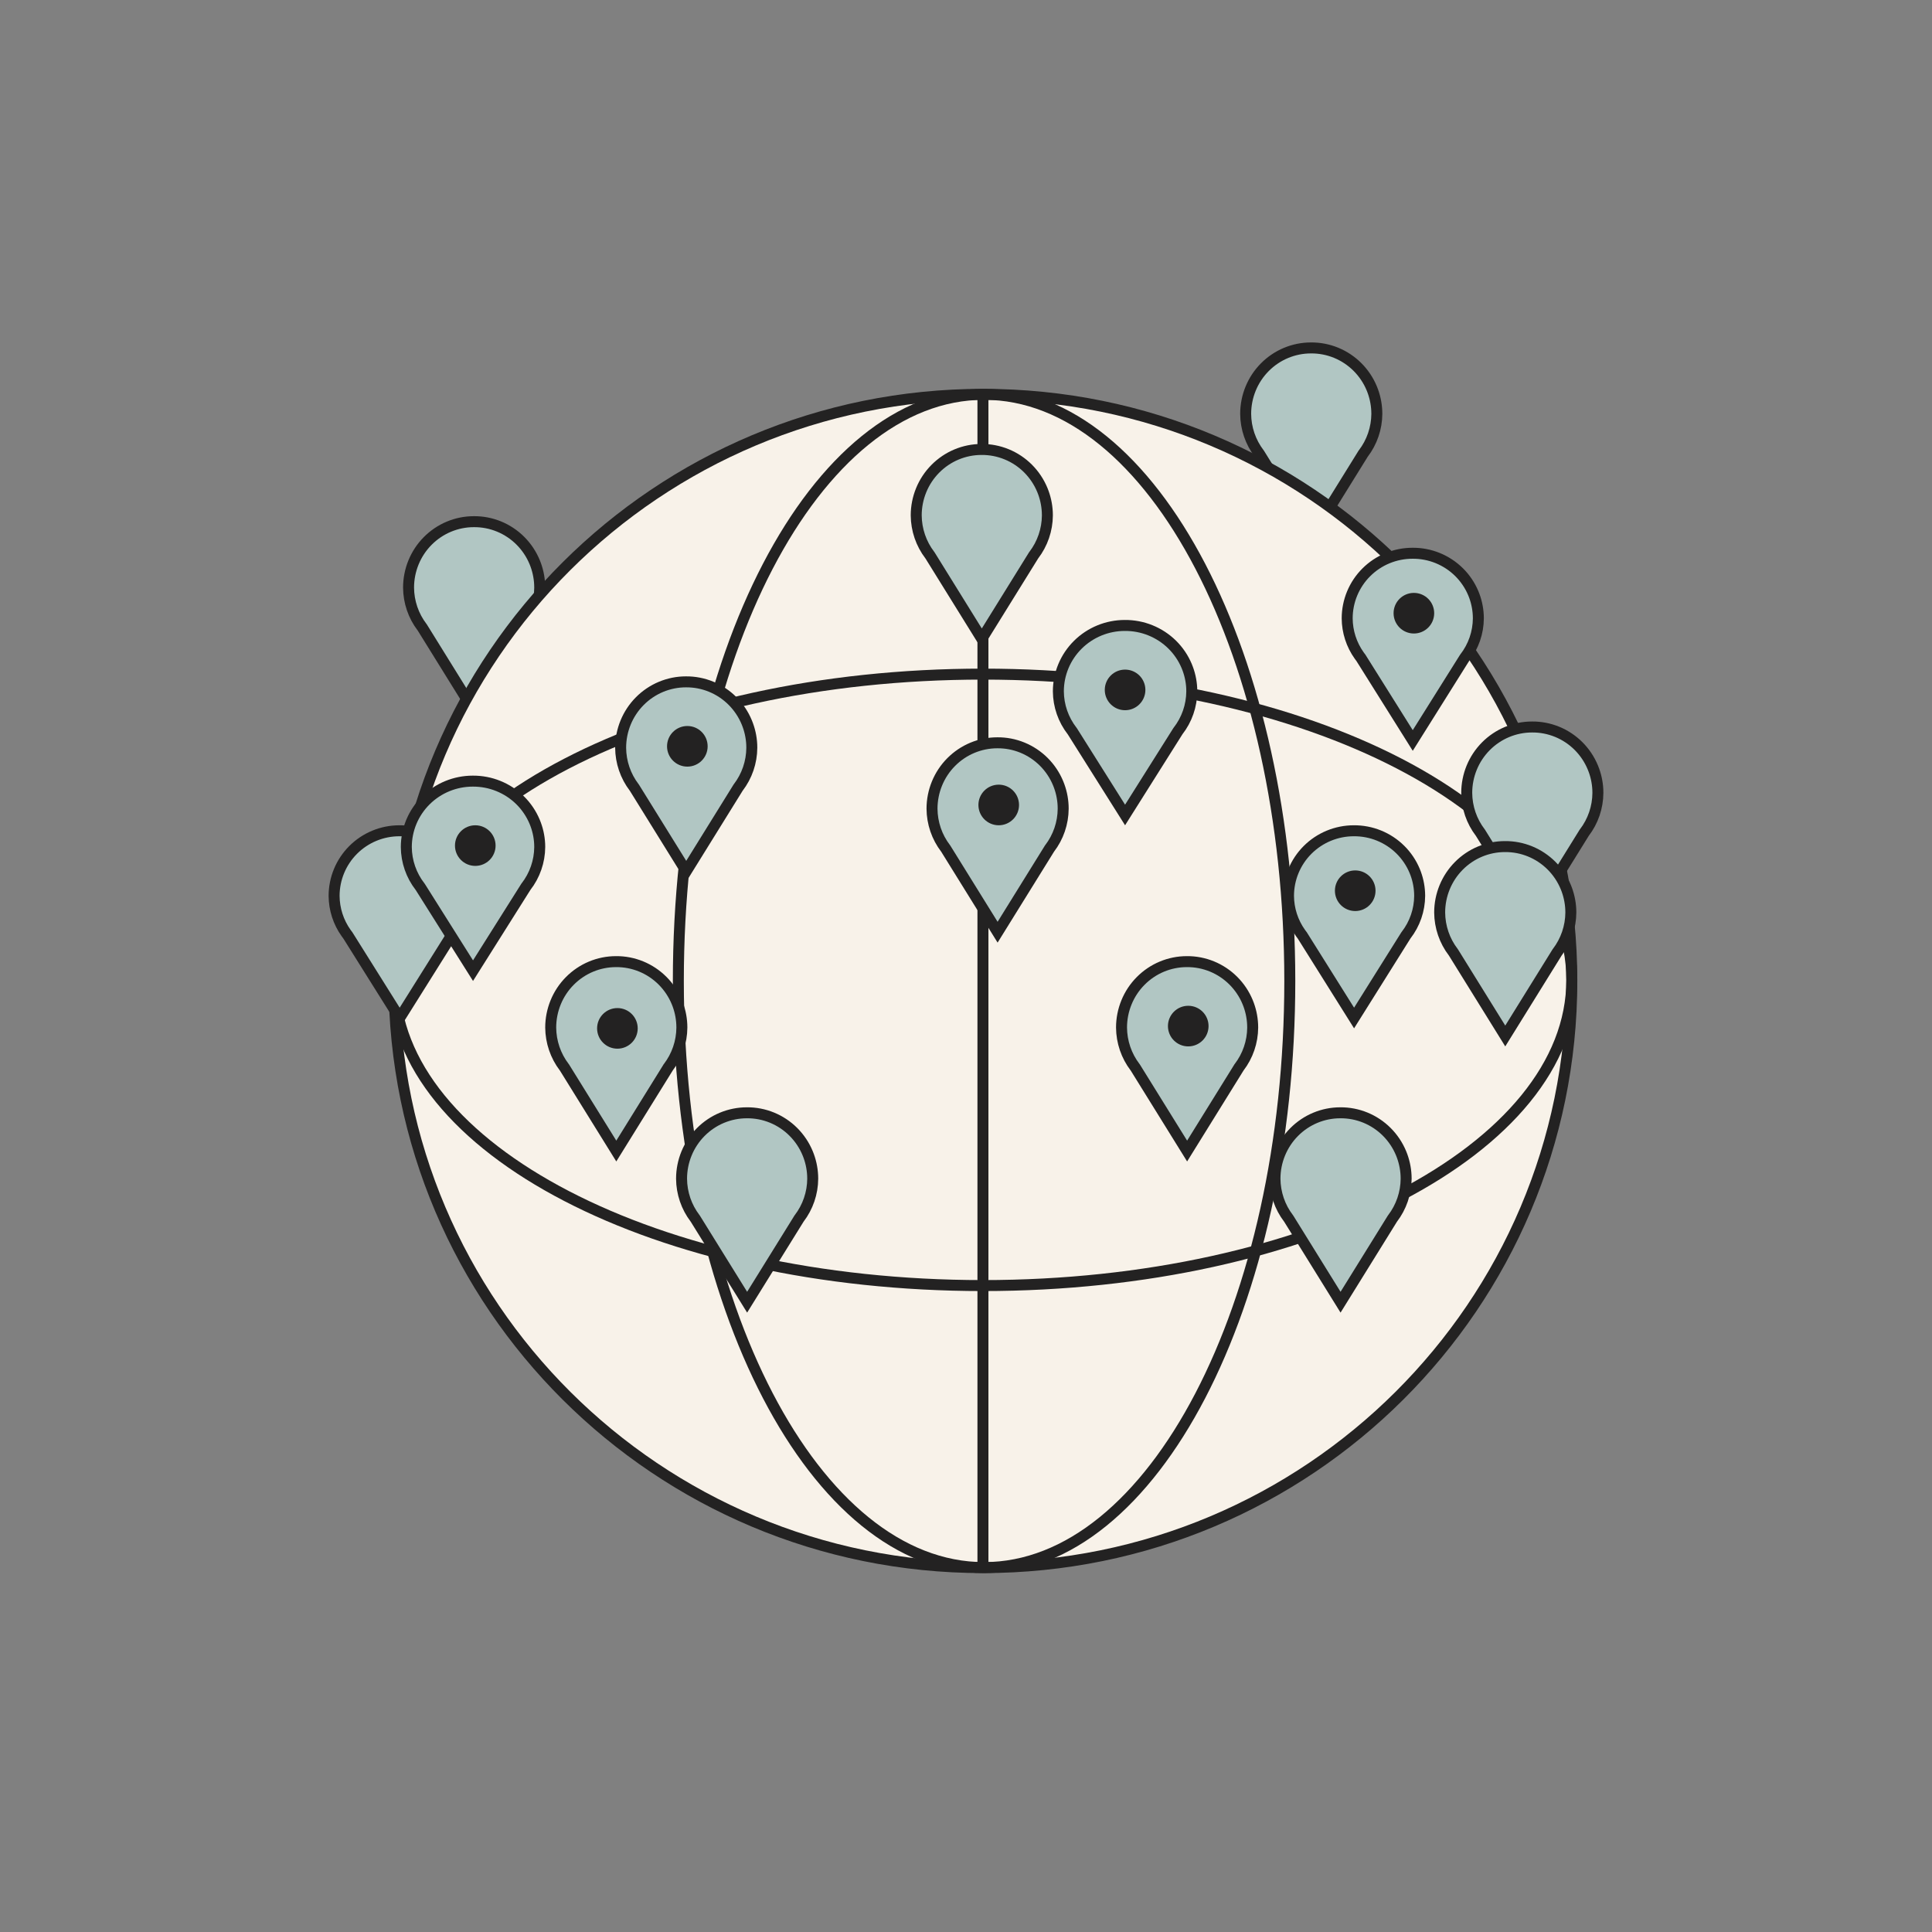
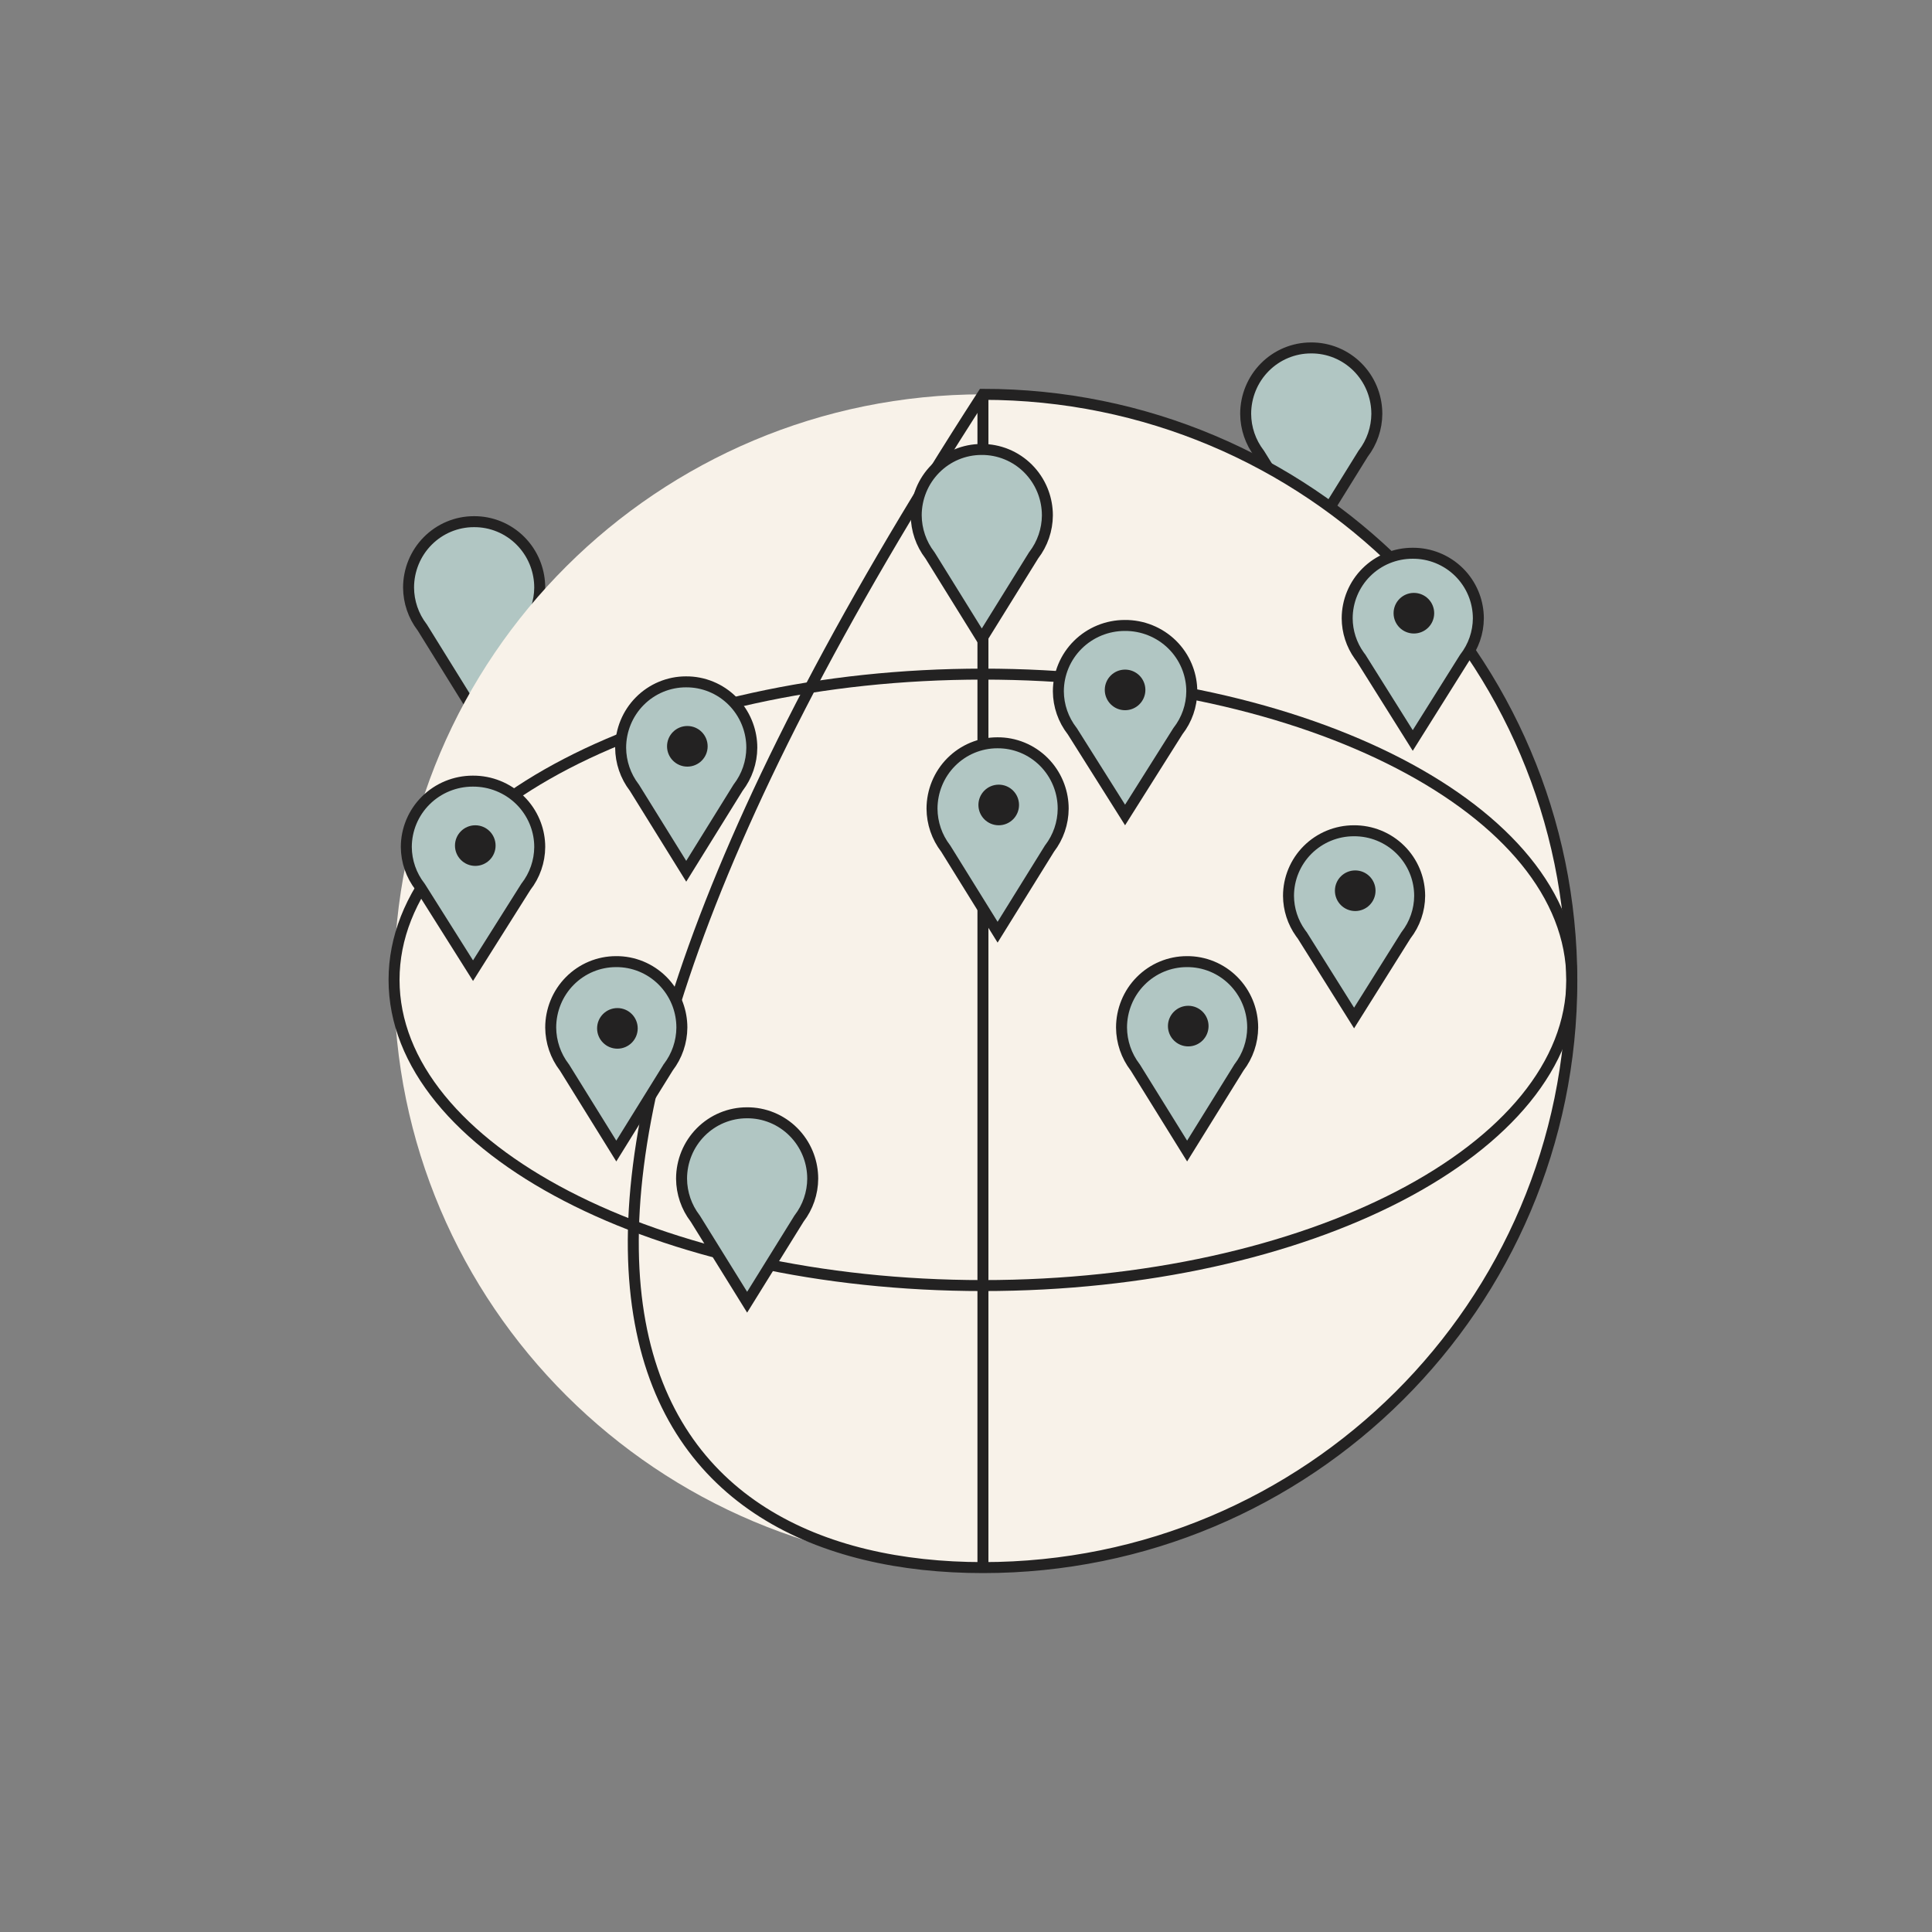
<svg xmlns="http://www.w3.org/2000/svg" width="176" height="176" viewBox="0 0 176 176" fill="none">
  <rect x="0" y="0" width="176" height="176" fill="#808080" stroke="none" />
  <path d="M119.424 31.696H119.429C120.213 31.689 120.992 31.84 121.719 32.138C122.446 32.437 123.107 32.878 123.665 33.436C124.223 33.994 124.666 34.658 124.968 35.39C125.232 36.031 125.384 36.712 125.418 37.404L125.426 37.702C125.417 39.012 124.982 40.283 124.188 41.319L124.173 41.338L124.16 41.36L119.451 48.951L114.742 41.36L114.729 41.338L114.714 41.319C113.92 40.283 113.485 39.012 113.477 37.702C113.477 36.108 114.104 34.579 115.22 33.454C116.335 32.328 117.848 31.696 119.424 31.696Z" fill="#B1C6C3" stroke="#232222" />
  <path d="M43.166 47.523H43.171C43.955 47.516 44.734 47.667 45.461 47.965C46.188 48.264 46.85 48.705 47.407 49.263C47.965 49.821 48.408 50.485 48.71 51.217C48.974 51.858 49.126 52.539 49.16 53.231L49.168 53.529C49.159 54.839 48.724 56.11 47.931 57.146L47.915 57.165L47.902 57.187L43.193 64.778L38.484 57.187L38.471 57.165L38.456 57.146C37.662 56.11 37.227 54.839 37.219 53.529C37.219 51.935 37.846 50.406 38.962 49.281C40.078 48.155 41.59 47.523 43.166 47.523Z" fill="#B1C6C3" stroke="#232222" />
  <path d="M89.543 142.804C119.171 142.804 143.189 118.878 143.189 89.364C143.189 59.849 119.171 35.923 89.543 35.923C59.915 35.923 35.897 59.849 35.897 89.364C35.897 118.878 59.915 142.804 89.543 142.804Z" fill="#F8F2E9" />
-   <path d="M89.543 142.804C119.171 142.804 143.189 118.878 143.189 89.364C143.189 59.849 119.171 35.923 89.543 35.923C59.915 35.923 35.897 59.849 35.897 89.364C35.897 118.878 59.915 142.804 89.543 142.804Z" stroke="#232222" stroke-miterlimit="10" />
-   <path d="M89.646 142.804C105.027 142.804 117.497 118.878 117.497 89.364C117.497 59.849 105.027 35.923 89.646 35.923C74.264 35.923 61.795 59.849 61.795 89.364C61.795 118.878 74.264 142.804 89.646 142.804Z" stroke="#232222" stroke-miterlimit="10" />
+   <path d="M89.543 142.804C119.171 142.804 143.189 118.878 143.189 89.364C143.189 59.849 119.171 35.923 89.543 35.923C35.897 118.878 59.915 142.804 89.543 142.804Z" stroke="#232222" stroke-miterlimit="10" />
  <path d="M89.543 117.112C119.171 117.112 143.189 104.642 143.189 89.261C143.189 73.879 119.171 61.41 89.543 61.41C59.915 61.41 35.897 73.879 35.897 89.261C35.897 104.642 59.915 117.112 89.543 117.112Z" stroke="#232222" stroke-miterlimit="10" />
  <path d="M89.543 35.923V142.804" stroke="#232222" stroke-miterlimit="10" />
  <path d="M62.486 62.115H62.491C63.276 62.109 64.054 62.259 64.781 62.558C65.508 62.856 66.17 63.297 66.728 63.855C67.285 64.413 67.728 65.078 68.03 65.81C68.295 66.45 68.447 67.132 68.481 67.823L68.488 68.121C68.48 69.431 68.045 70.702 67.251 71.738L67.235 71.758L67.223 71.779L62.514 79.37L57.805 71.779L57.791 71.758L57.776 71.738C56.983 70.702 56.548 69.431 56.539 68.121C56.539 66.527 57.166 64.999 58.282 63.873C59.398 62.748 60.91 62.115 62.486 62.115Z" fill="#B1C6C3" stroke="#232222" />
-   <path d="M36.383 75.681H36.388C37.173 75.675 37.952 75.823 38.679 76.119C39.406 76.414 40.069 76.85 40.626 77.402C41.183 77.954 41.626 78.611 41.928 79.334C42.192 79.966 42.343 80.639 42.377 81.322L42.385 81.615C42.376 82.909 41.942 84.164 41.148 85.188L41.134 85.207L41.12 85.228L36.409 92.738L31.699 85.228L31.686 85.207L31.671 85.188L31.526 84.993C30.825 84.006 30.444 82.827 30.436 81.615C30.436 80.041 31.062 78.532 32.177 77.419C33.292 76.307 34.805 75.681 36.383 75.681Z" fill="#B1C6C3" stroke="#232222" />
  <path d="M43.063 71.159H43.067C43.867 71.153 44.659 71.303 45.399 71.603C46.139 71.902 46.813 72.343 47.38 72.901C47.947 73.46 48.396 74.125 48.703 74.856C48.972 75.497 49.127 76.177 49.161 76.868L49.168 77.165C49.159 78.474 48.718 79.743 47.912 80.779L47.897 80.799L47.884 80.82L43.091 88.425L38.299 80.82L38.285 80.799L38.27 80.779C37.463 79.743 37.023 78.473 37.014 77.165C37.014 75.574 37.65 74.046 38.784 72.92C39.919 71.793 41.458 71.159 43.063 71.159Z" fill="#B1C6C3" stroke="#232222" />
  <path d="M68.035 101.373H68.04C68.825 101.366 69.603 101.517 70.33 101.815C71.057 102.114 71.719 102.555 72.276 103.113C72.834 103.671 73.277 104.335 73.579 105.067C73.844 105.708 73.995 106.389 74.029 107.081L74.037 107.379C74.028 108.689 73.593 109.96 72.8 110.996L72.784 111.016L72.772 111.037L68.062 118.628L63.353 111.037L63.34 111.016L63.325 110.996C62.532 109.96 62.097 108.689 62.088 107.379C62.088 105.785 62.715 104.257 63.831 103.131C64.947 102.005 66.459 101.373 68.035 101.373Z" fill="#B1C6C3" stroke="#232222" />
  <path d="M56.115 87.602H56.12C56.905 87.595 57.683 87.746 58.41 88.044C59.137 88.343 59.799 88.784 60.356 89.342C60.914 89.9 61.357 90.564 61.659 91.296C61.924 91.937 62.075 92.618 62.109 93.31L62.117 93.608C62.108 94.918 61.673 96.189 60.88 97.225L60.864 97.244L60.852 97.266L56.143 104.857L51.434 97.266L51.42 97.244L51.405 97.225C50.612 96.189 50.177 94.918 50.168 93.608C50.168 92.014 50.795 90.485 51.911 89.36C53.027 88.234 54.539 87.602 56.115 87.602Z" fill="#B1C6C3" stroke="#232222" />
  <path d="M90.852 67.667H90.856C91.641 67.66 92.42 67.811 93.147 68.109C93.873 68.408 94.535 68.849 95.093 69.407C95.65 69.965 96.093 70.629 96.395 71.361C96.66 72.002 96.812 72.683 96.846 73.375L96.853 73.673C96.845 74.983 96.41 76.254 95.616 77.29L95.601 77.309L95.588 77.331L90.879 84.922L86.17 77.331L86.156 77.309L86.142 77.29C85.348 76.254 84.913 74.983 84.904 73.673C84.904 72.079 85.532 70.55 86.647 69.425C87.763 68.299 89.276 67.667 90.852 67.667Z" fill="#B1C6C3" stroke="#232222" />
  <path d="M102.464 56.977H102.468C103.267 56.971 104.06 57.122 104.8 57.421C105.54 57.72 106.213 58.161 106.78 58.719C107.347 59.278 107.797 59.943 108.104 60.675C108.372 61.315 108.527 61.995 108.562 62.686L108.568 62.983C108.56 64.292 108.119 65.561 107.312 66.597L107.297 66.617L107.284 66.638L102.491 74.243L97.699 66.638L97.686 66.617L97.67 66.597C96.864 65.561 96.423 64.291 96.414 62.983C96.414 61.392 97.051 59.864 98.185 58.738C99.319 57.611 100.858 56.977 102.464 56.977Z" fill="#B1C6C3" stroke="#232222" />
  <path d="M89.412 40.945H89.417C90.201 40.938 90.98 41.089 91.707 41.388C92.434 41.686 93.096 42.127 93.653 42.685C94.211 43.243 94.654 43.907 94.956 44.639C95.221 45.28 95.372 45.961 95.406 46.653L95.414 46.951C95.405 48.261 94.97 49.532 94.177 50.568L94.161 50.588L94.148 50.609L89.439 58.2L84.731 50.609L84.717 50.588L84.702 50.568C83.909 49.532 83.474 48.261 83.465 46.951C83.465 45.357 84.092 43.829 85.208 42.703C86.324 41.577 87.836 40.945 89.412 40.945Z" fill="#B1C6C3" stroke="#232222" />
  <path d="M128.672 50.4H128.677C129.462 50.393 130.241 50.542 130.968 50.837C131.695 51.133 132.358 51.569 132.915 52.12C133.472 52.672 133.915 53.329 134.217 54.052C134.481 54.685 134.632 55.357 134.666 56.04L134.674 56.333C134.665 57.627 134.231 58.883 133.438 59.907L133.423 59.926L133.409 59.947L128.698 67.456L123.988 59.947L123.976 59.926L123.96 59.907L123.815 59.711C123.114 58.725 122.733 57.546 122.725 56.333C122.725 54.76 123.351 53.251 124.466 52.138C125.581 51.025 127.094 50.4 128.672 50.4Z" fill="#B1C6C3" stroke="#232222" />
-   <path d="M139.562 66.227H139.567C140.352 66.22 141.13 66.371 141.857 66.669C142.584 66.967 143.246 67.409 143.804 67.967C144.361 68.525 144.804 69.189 145.106 69.921C145.371 70.561 145.523 71.243 145.557 71.935L145.564 72.232C145.556 73.543 145.121 74.814 144.327 75.85L144.312 75.869L144.299 75.891L139.59 83.481L134.881 75.891L134.867 75.869L134.853 75.85C134.059 74.814 133.624 73.543 133.615 72.232C133.615 70.638 134.243 69.11 135.358 67.984C136.474 66.859 137.987 66.227 139.562 66.227Z" fill="#B1C6C3" stroke="#232222" />
-   <path d="M137.098 77.121H137.103C137.887 77.115 138.666 77.265 139.393 77.564C140.119 77.862 140.781 78.303 141.339 78.861C141.896 79.419 142.339 80.084 142.642 80.815C142.906 81.456 143.058 82.137 143.092 82.829L143.1 83.127C143.091 84.437 142.656 85.708 141.862 86.744L141.847 86.764L141.834 86.785L137.125 94.376L132.416 86.785L132.402 86.764L132.388 86.744C131.594 85.708 131.159 84.437 131.15 83.127C131.15 81.533 131.778 80.005 132.894 78.879C134.009 77.753 135.522 77.121 137.098 77.121Z" fill="#B1C6C3" stroke="#232222" />
  <path d="M108.115 87.602H108.12C108.905 87.595 109.683 87.746 110.41 88.044C111.137 88.343 111.799 88.784 112.356 89.342C112.914 89.9 113.357 90.564 113.659 91.296C113.924 91.937 114.075 92.618 114.109 93.31L114.117 93.608C114.108 94.918 113.673 96.189 112.88 97.225L112.864 97.244L112.852 97.266L108.143 104.857L103.434 97.266L103.42 97.244L103.405 97.225C102.612 96.189 102.177 94.918 102.168 93.608C102.168 92.014 102.795 90.485 103.911 89.36C105.027 88.234 106.539 87.602 108.115 87.602Z" fill="#B1C6C3" stroke="#232222" />
  <path d="M123.326 75.681H123.331C124.116 75.675 124.895 75.823 125.622 76.119C126.349 76.414 127.012 76.85 127.569 77.402C128.127 77.954 128.569 78.611 128.871 79.334C129.135 79.966 129.286 80.639 129.32 81.322L129.328 81.615C129.32 82.909 128.885 84.164 128.092 85.188L128.077 85.207L128.063 85.228L123.353 92.738L118.643 85.228L118.63 85.207L118.614 85.188L118.47 84.993C117.769 84.006 117.387 82.827 117.379 81.615C117.379 80.041 118.005 78.532 119.12 77.419C120.235 76.307 121.749 75.681 123.326 75.681Z" fill="#B1C6C3" stroke="#232222" />
-   <path d="M122.094 101.373H122.099C122.883 101.366 123.662 101.517 124.389 101.815C125.116 102.114 125.777 102.555 126.335 103.113C126.893 103.671 127.335 104.335 127.638 105.067C127.902 105.708 128.054 106.389 128.088 107.081L128.096 107.379C128.087 108.689 127.652 109.96 126.858 110.996L126.843 111.016L126.83 111.037L122.121 118.628L117.412 111.037L117.398 111.016L117.384 110.996C116.59 109.96 116.155 108.689 116.146 107.379C116.146 105.785 116.774 104.257 117.89 103.131C119.005 102.005 120.518 101.373 122.094 101.373Z" fill="#B1C6C3" stroke="#232222" />
  <circle cx="62.615" cy="67.987" r="1.85" fill="#232222" />
  <circle cx="43.297" cy="77.031" r="1.85" fill="#232222" />
  <circle cx="56.244" cy="93.682" r="1.85" fill="#232222" />
  <circle cx="108.246" cy="93.474" r="1.85" fill="#232222" />
  <circle cx="90.981" cy="73.33" r="1.85" fill="#232222" />
  <circle cx="102.492" cy="62.849" r="1.85" fill="#232222" />
  <circle cx="128.801" cy="55.861" r="1.85" fill="#232222" />
  <circle cx="123.457" cy="81.143" r="1.85" fill="#232222" />
</svg>